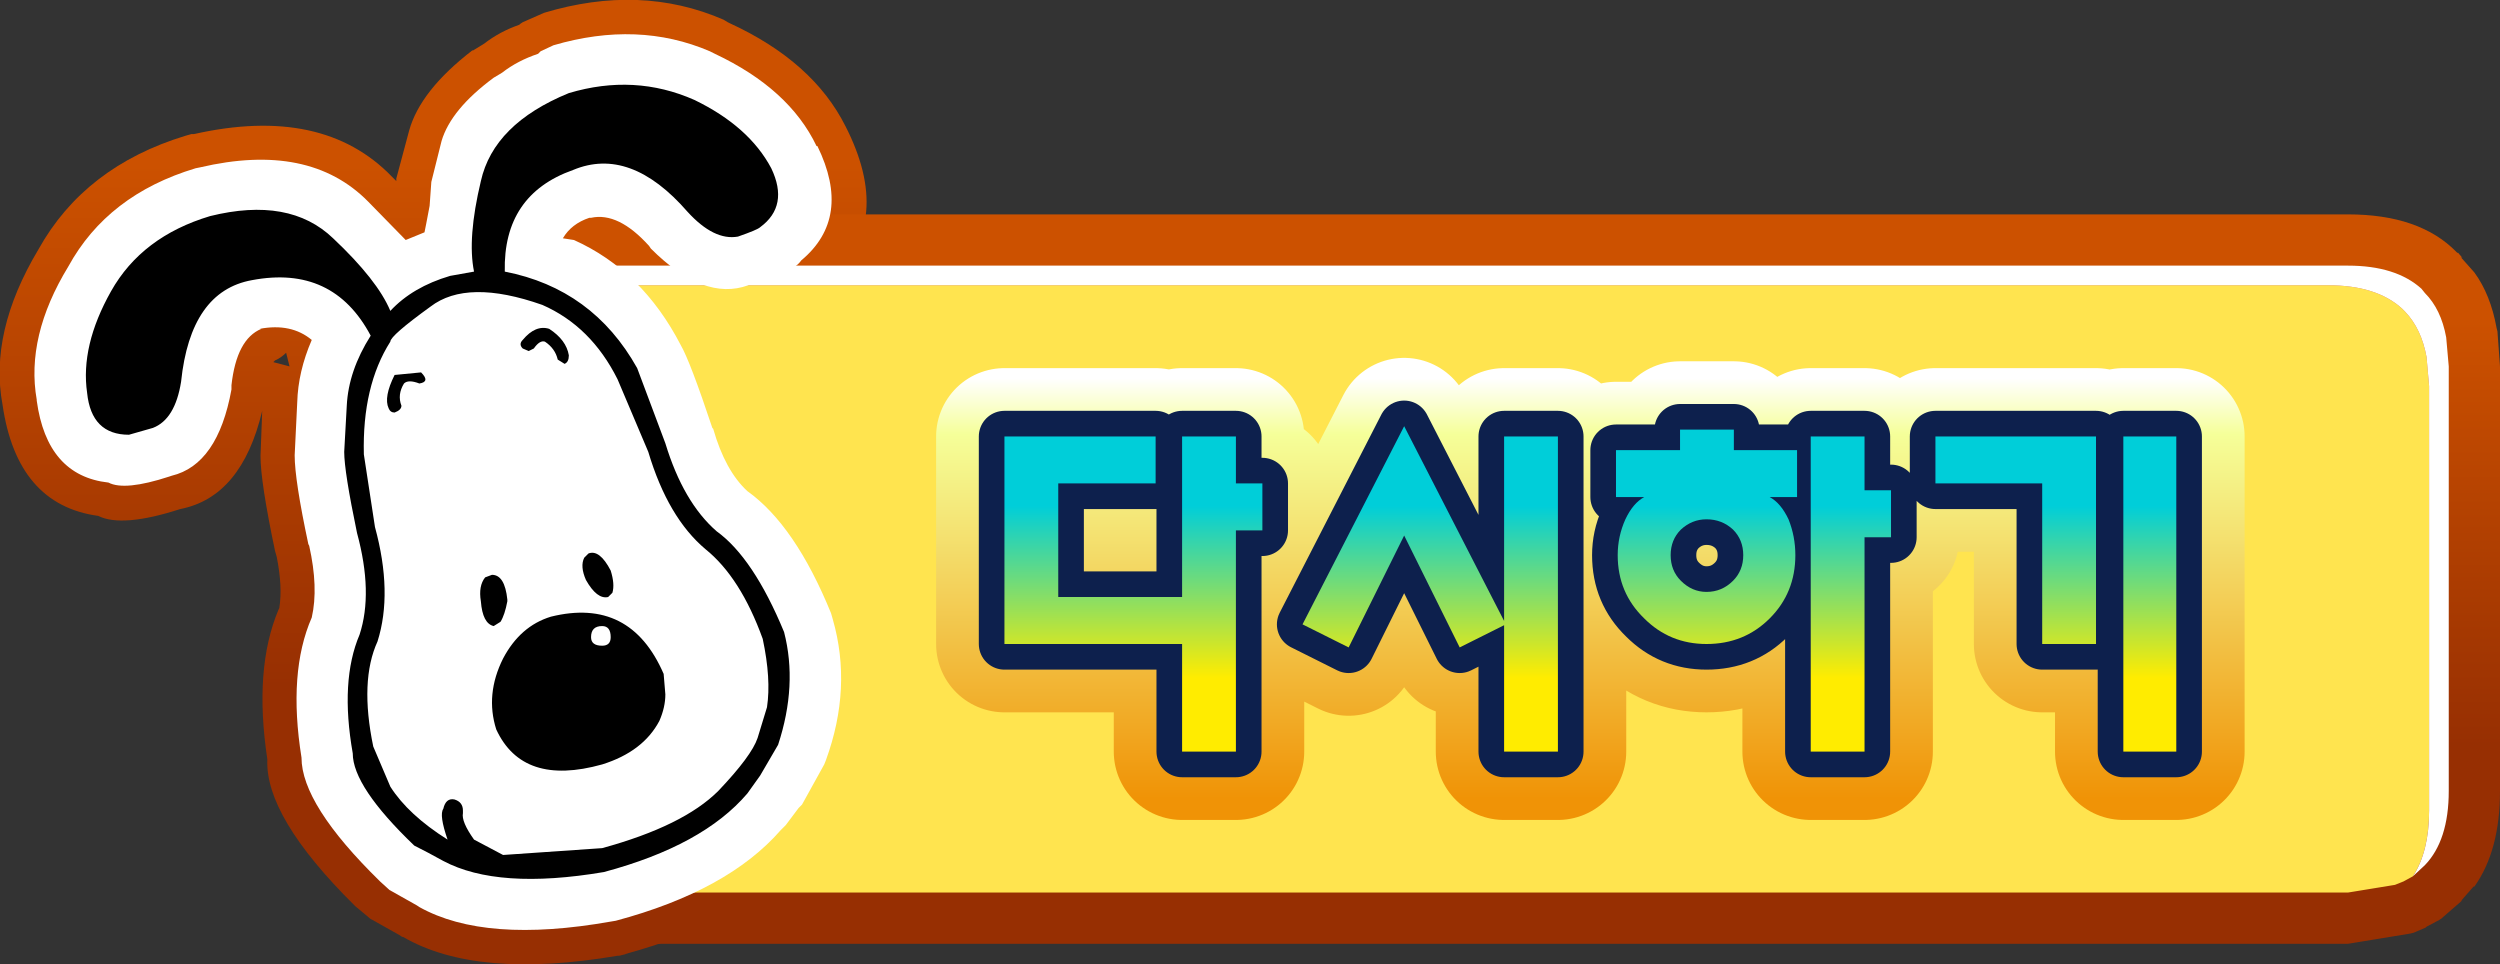
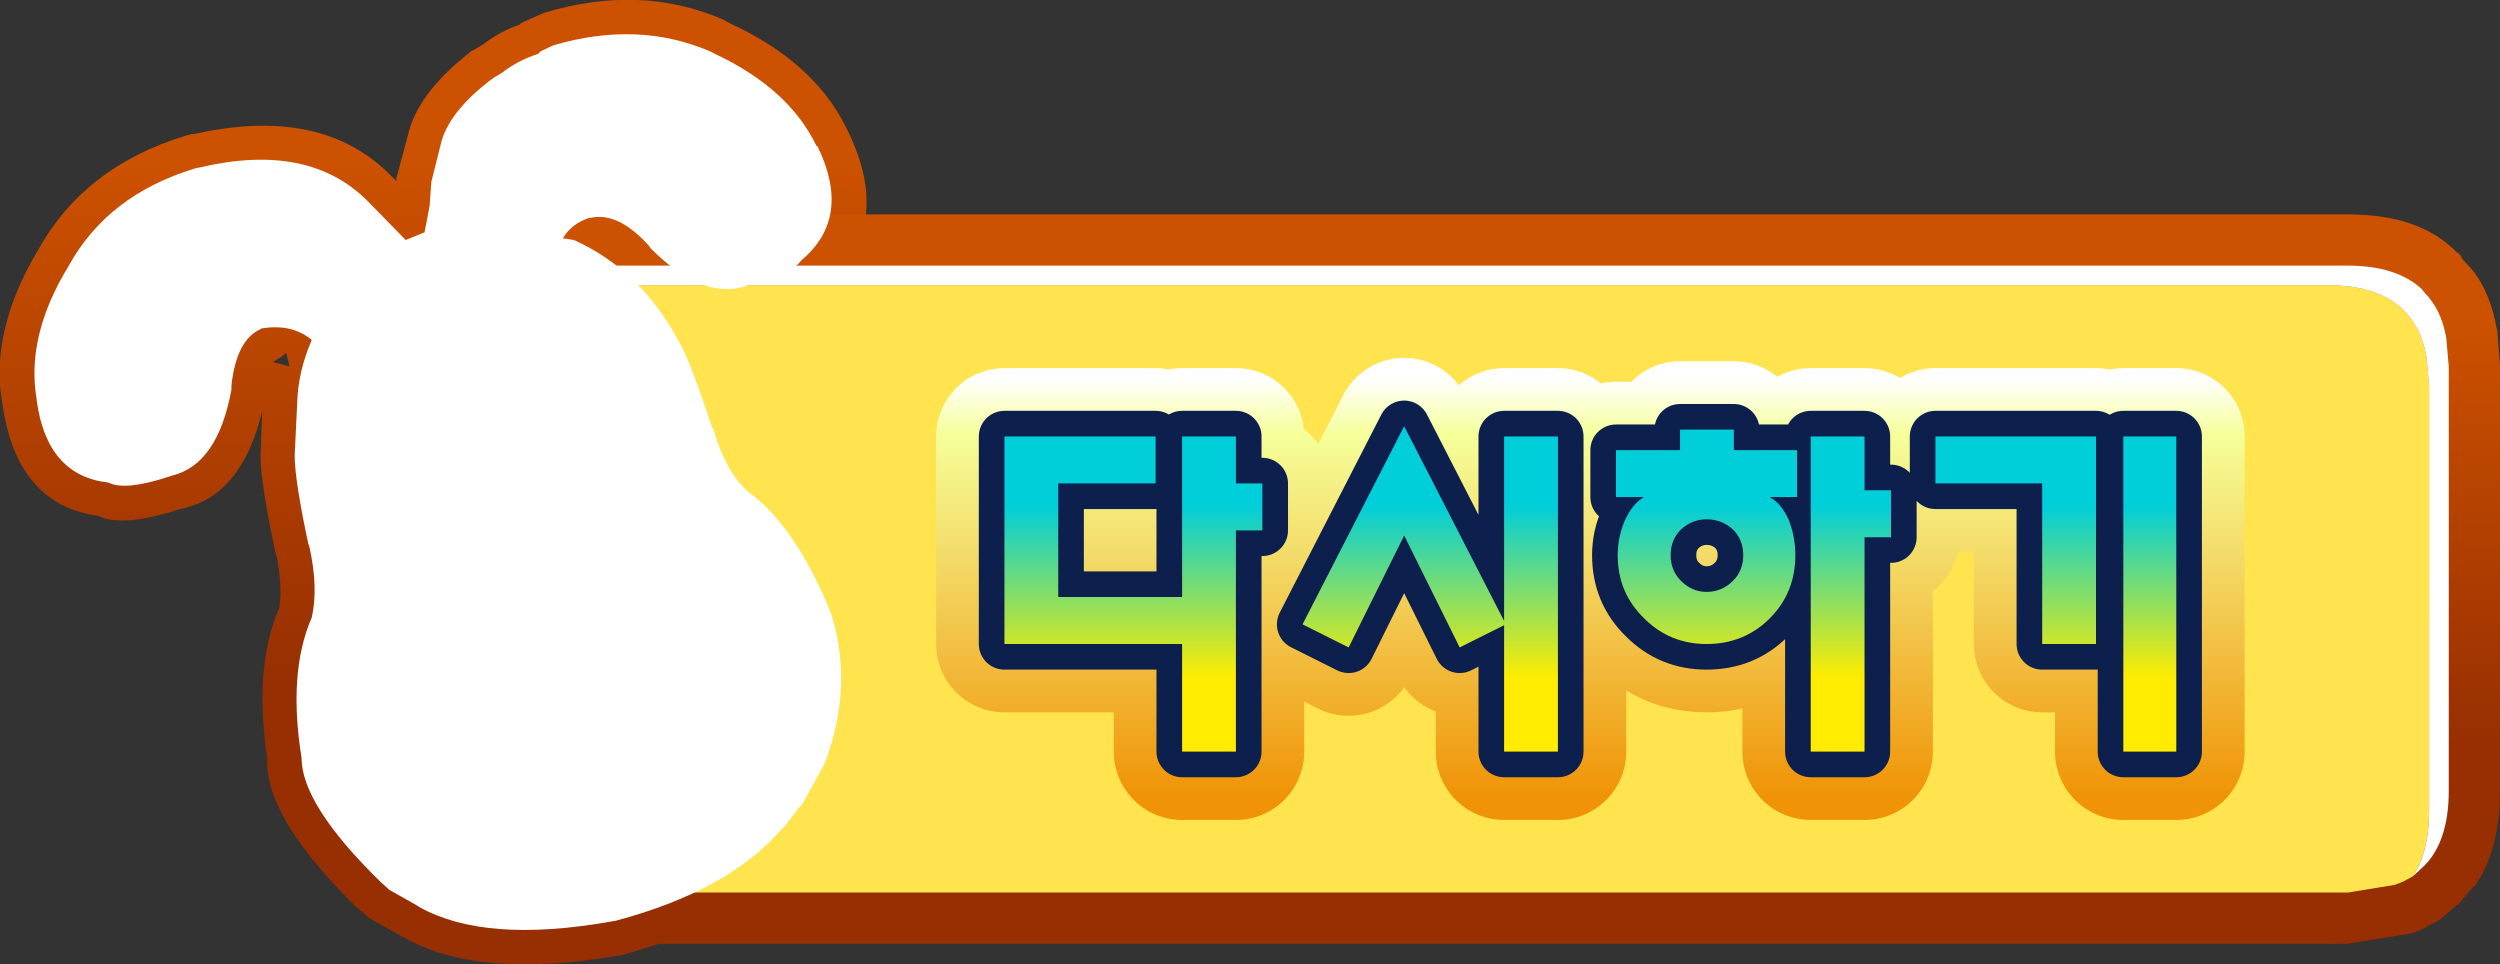
<svg xmlns="http://www.w3.org/2000/svg" height="56.45px" width="146.35px">
  <rect width="100%" height="100%" fill="#333333" stroke="none" />
  <g transform="matrix(1.0, 0.0, 0.0, 1.0, 84.1, 33.6)">
    <path d="M-81.85 -19.0 Q-79.15 -23.85 -73.25 -25.65 L-72.9 -25.75 -72.75 -25.75 Q-65.2 -27.45 -61.15 -23.25 L-61.1 -23.2 -60.9 -23.0 -60.9 -23.1 -60.9 -23.15 -60.15 -25.95 Q-59.5 -28.3 -56.45 -30.65 L-56.4 -30.65 -55.75 -31.05 Q-54.85 -31.75 -53.7 -32.15 L-53.65 -32.2 -53.5 -32.3 -52.25 -32.85 Q-46.6 -34.55 -41.75 -32.45 L-41.5 -32.3 -41.4 -32.25 Q-36.5 -30.0 -34.6 -26.2 L-34.45 -25.9 Q-31.8 -20.4 -35.65 -17.05 -36.4 -15.9 -39.55 -15.1 L-39.6 -15.05 Q-41.1 -14.4 -42.7 -14.75 L-42.5 -14.4 -42.5 -14.35 -40.55 -9.35 -40.45 -9.05 Q-39.9 -7.25 -39.0 -6.35 L-39.0 -6.3 Q-35.9 -4.1 -33.6 1.6 L-33.5 1.8 -33.45 2.1 Q-32.15 6.55 -33.8 11.4 L-33.9 11.65 -34.0 12.0 -35.5 14.6 -35.75 14.95 -35.8 14.95 -36.5 15.95 -36.75 16.2 -37.0 16.4 Q-40.35 20.3 -47.5 22.25 L-47.45 22.25 -47.85 22.35 -47.95 22.35 Q-56.2 23.75 -60.5 21.25 L-60.55 21.25 -60.7 21.15 -62.3 20.25 -62.4 20.2 -63.3 19.45 -63.35 19.4 Q-68.6 14.2 -68.45 10.85 -69.25 5.55 -67.8 2.1 L-67.75 2.0 Q-67.55 0.75 -67.9 -1.0 L-68.0 -1.35 Q-68.85 -5.4 -68.85 -6.9 L-68.75 -9.55 Q-69.95 -4.5 -73.55 -3.8 -76.95 -2.7 -78.35 -3.4 -83.1 -4.05 -83.95 -9.9 -84.75 -14.15 -81.85 -19.0 M-67.15 -12.15 L-67.35 -12.95 Q-67.65 -12.65 -68.0 -12.5 L-68.1 -12.4 -67.15 -12.15 M-49.05 -18.9 L-49.1 -18.9 -49.25 -18.85 -49.45 -18.85 -49.55 -18.85 -49.45 -18.6 -49.15 -18.8 -49.05 -18.9" fill="url(#gradient0)" fill-rule="evenodd" stroke="none" />
    <path d="M60.75 -17.65 Q61.7 -16.35 62.05 -14.4 L62.1 -14.2 62.25 -12.15 62.25 12.7 Q62.25 16.2 60.75 18.3 L60.7 18.3 60.0 19.1 60.0 19.15 60.05 19.1 58.9 20.1 58.85 20.15 58.7 20.25 57.95 20.65 58.0 20.65 57.95 20.65 57.9 20.7 57.2 21.0 57.0 21.05 53.35 21.65 -53.65 21.65 Q-62.55 21.6 -62.55 12.7 L-62.55 -12.15 -62.35 -14.4 -62.15 -15.2 -62.15 -15.3 -61.95 -15.9 -61.9 -16.05 -61.9 -16.0 -61.15 -17.55 -61.1 -17.6 -61.05 -17.7 -61.0 -17.8 -59.95 -18.9 Q-57.85 -21.05 -53.65 -21.05 L53.35 -21.05 Q57.55 -21.05 59.7 -18.85 L59.75 -18.8 59.8 -18.8 60.05 -18.5 59.95 -18.55 60.75 -17.65 M-59.95 -18.9 L-60.0 -18.85 -59.95 -18.9" fill="url(#gradient1)" fill-rule="evenodd" stroke="none" />
    <path d="M-58.65 -15.9 Q-57.2 -16.9 -54.8 -16.9 L52.2 -16.9 Q55.0 -16.9 56.5 -15.55 L56.7 -15.35 Q57.65 -14.35 57.95 -12.7 L58.1 -11.0 58.1 13.85 Q58.1 16.25 57.15 17.7 L56.6 18.0 56.1 18.2 53.35 18.65 -53.65 18.65 Q-59.55 18.6 -59.55 12.7 L-59.55 -12.15 -59.4 -13.85 -59.25 -14.45 -59.1 -14.95 -58.65 -15.9" fill="#ffe44f" fill-rule="evenodd" stroke="none" />
    <path d="M57.15 17.7 Q58.1 16.25 58.1 13.85 L58.1 -11.0 57.95 -12.7 Q57.65 -14.35 56.7 -15.35 L56.5 -15.55 Q55.0 -16.9 52.2 -16.9 L-54.8 -16.9 Q-57.2 -16.9 -58.65 -15.9 L-58.6 -16.0 -57.95 -16.7 Q-56.5 -18.05 -53.65 -18.05 L53.35 -18.05 Q56.15 -18.05 57.65 -16.7 L57.85 -16.45 Q58.8 -15.5 59.1 -13.85 L59.25 -12.15 59.25 12.7 Q59.25 15.6 57.85 17.05 L57.15 17.7" fill="#ffffff" fill-rule="evenodd" stroke="none" />
    <path d="M-42.55 -30.6 L-42.25 -30.45 Q-37.9 -28.4 -36.3 -25.05 L-36.25 -25.05 Q-34.2 -20.85 -37.2 -18.35 -37.7 -17.6 -40.25 -16.95 L-40.3 -16.9 Q-42.9 -15.95 -46.0 -19.05 L-46.1 -19.2 Q-47.9 -21.2 -49.5 -20.85 L-49.6 -20.85 Q-50.65 -20.5 -51.15 -19.65 L-50.5 -19.55 Q-46.5 -17.75 -44.25 -13.4 -43.7 -12.45 -42.4 -8.55 L-42.35 -8.5 Q-41.65 -6.05 -40.35 -4.85 -37.55 -2.85 -35.45 2.3 L-35.35 2.65 Q-34.2 6.65 -35.75 10.9 L-35.85 11.15 -37.15 13.5 -37.35 13.7 -38.1 14.7 -38.4 15.0 Q-41.5 18.55 -48.05 20.3 L-48.35 20.35 Q-55.7 21.65 -59.55 19.5 L-59.7 19.4 -61.3 18.5 -61.85 18.0 Q-66.45 13.5 -66.45 10.75 -67.25 5.75 -65.85 2.55 -65.45 0.8 -66.0 -1.65 L-66.05 -1.75 Q-66.85 -5.5 -66.85 -6.95 L-66.7 -10.05 Q-66.65 -11.85 -65.85 -13.7 -67.05 -14.7 -68.9 -14.35 L-68.8 -14.35 Q-70.25 -13.75 -70.55 -11.05 L-70.55 -10.8 Q-71.35 -6.4 -74.05 -5.75 L-74.2 -5.7 Q-76.8 -4.85 -77.75 -5.35 -81.35 -5.75 -81.95 -10.15 L-81.95 -10.2 Q-82.6 -13.9 -80.1 -18.0 -77.8 -22.2 -72.65 -23.75 L-72.4 -23.8 Q-66.0 -25.3 -62.55 -21.8 L-60.35 -19.55 -59.25 -20.0 -59.15 -20.5 -58.95 -21.55 -58.85 -22.95 -58.25 -25.35 Q-57.7 -27.2 -55.2 -29.05 L-54.7 -29.35 Q-53.8 -30.05 -52.6 -30.45 L-52.45 -30.6 -51.7 -30.95 Q-46.75 -32.4 -42.55 -30.6" fill="#ffffff" fill-rule="evenodd" stroke="none" />
    <path d="M-58.9 -15.65 Q-56.75 -17.3 -52.35 -15.75 -49.5 -14.5 -47.95 -11.4 L-46.15 -7.15 Q-45.0 -3.3 -42.8 -1.45 -40.75 0.2 -39.45 3.8 -38.95 6.15 -39.2 7.8 L-39.75 9.6 Q-40.1 10.65 -42.05 12.7 -44.1 14.75 -48.85 16.05 L-54.65 16.45 -56.35 15.55 Q-57.1 14.5 -57.0 14.0 L-57.0 13.85 Q-57.0 13.35 -57.5 13.2 -58.0 13.1 -58.15 13.75 -58.4 14.1 -57.9 15.55 -60.2 14.1 -61.25 12.45 L-62.25 10.1 Q-63.05 6.25 -62.0 3.95 -61.1 1.1 -62.15 -2.75 L-62.8 -7.0 Q-62.9 -11.0 -61.25 -13.6 -61.25 -13.95 -58.9 -15.65 M-52.85 -13.2 Q-52.5 -13.7 -52.2 -13.6 -51.6 -13.2 -51.45 -12.55 L-51.05 -12.3 Q-50.8 -12.4 -50.8 -12.8 -50.95 -13.7 -51.95 -14.35 -52.75 -14.6 -53.5 -13.7 -53.75 -13.45 -53.5 -13.2 L-53.15 -13.05 Q-53.15 -13.05 -52.85 -13.2 M-54.8 2.8 Q-54.55 2.4 -54.4 1.6 L-54.4 1.5 Q-54.55 0.05 -55.3 0.05 L-55.7 0.2 Q-56.1 0.7 -55.95 1.6 -55.85 2.9 -55.2 3.05 L-54.8 2.8 M-48.25 1.1 Q-48.1 0.6 -48.35 -0.2 -49.0 -1.45 -49.65 -1.2 L-49.9 -0.95 Q-50.15 -0.45 -49.8 0.35 -49.15 1.5 -48.5 1.35 L-48.25 1.1 M-48.85 3.05 Q-48.35 3.05 -48.35 3.7 -48.35 4.2 -48.85 4.2 -49.5 4.2 -49.5 3.7 -49.5 3.05 -48.85 3.05 M-59.45 -11.8 L-61.0 -11.65 Q-61.65 -10.35 -61.35 -9.7 -61.25 -9.45 -61.0 -9.45 -60.6 -9.6 -60.6 -9.85 -60.85 -10.5 -60.45 -11.15 -60.2 -11.4 -59.55 -11.15 -58.9 -11.25 -59.45 -11.8 M-45.5 8.6 Q-45.15 7.8 -45.15 7.05 L-45.25 5.85 Q-47.2 1.35 -51.85 2.5 -53.65 3.05 -54.65 4.95 -55.7 7.05 -55.05 9.1 -53.5 12.45 -48.85 11.15 -46.45 10.4 -45.5 8.6" fill="#ffffff" fill-rule="evenodd" stroke="none" />
-     <path d="M-43.45 -27.75 Q-40.25 -26.2 -38.95 -23.75 -37.9 -21.55 -39.6 -20.3 -39.75 -20.15 -40.9 -19.75 -42.3 -19.5 -43.85 -21.2 -47.2 -25.05 -50.55 -23.65 -54.65 -22.2 -54.55 -17.7 -49.4 -16.7 -46.8 -12.05 L-45.15 -7.65 Q-44.1 -4.2 -42.15 -2.5 -40.0 -0.95 -38.2 3.4 -37.4 6.5 -38.55 10.0 L-39.6 11.8 -40.35 12.85 Q-42.95 15.9 -48.75 17.45 -54.95 18.5 -58.15 16.8 -59.05 16.3 -59.85 15.9 -63.45 12.45 -63.45 10.5 -64.2 6.25 -63.05 3.55 -62.25 1.1 -63.2 -2.4 -63.95 -6.0 -63.95 -7.15 L-63.8 -9.85 Q-63.7 -11.9 -62.4 -13.95 -64.6 -18.1 -69.35 -17.2 -72.95 -16.55 -73.5 -11.25 -73.85 -9.05 -75.15 -8.55 L-76.55 -8.15 Q-78.75 -8.15 -79.0 -10.6 -79.4 -13.35 -77.6 -16.55 -75.8 -19.75 -71.8 -20.95 -67.15 -22.1 -64.6 -19.65 -62.0 -17.2 -61.25 -15.4 -59.95 -16.8 -57.75 -17.45 L-56.35 -17.7 Q-56.75 -19.65 -55.95 -23.0 -55.2 -26.35 -50.8 -28.15 -46.95 -29.3 -43.45 -27.75 M-48.25 1.1 L-48.5 1.35 Q-49.15 1.5 -49.8 0.35 -50.15 -0.45 -49.9 -0.95 L-49.65 -1.2 Q-49.0 -1.45 -48.35 -0.2 -48.1 0.6 -48.25 1.1 M-54.8 2.8 L-55.2 3.05 Q-55.85 2.9 -55.95 1.6 -56.1 0.7 -55.7 0.2 L-55.3 0.05 Q-54.55 0.05 -54.4 1.5 L-54.4 1.6 Q-54.55 2.4 -54.8 2.8 M-52.85 -13.2 Q-53.15 -13.05 -53.15 -13.05 L-53.5 -13.2 Q-53.75 -13.45 -53.5 -13.7 -52.75 -14.6 -51.95 -14.35 -50.95 -13.7 -50.8 -12.8 -50.8 -12.4 -51.05 -12.3 L-51.45 -12.55 Q-51.6 -13.2 -52.2 -13.6 -52.5 -13.7 -52.85 -13.2 M-58.9 -15.65 Q-61.25 -13.95 -61.25 -13.6 -62.9 -11.0 -62.8 -7.0 L-62.15 -2.75 Q-61.1 1.1 -62.0 3.95 -63.05 6.25 -62.25 10.1 L-61.25 12.45 Q-60.2 14.1 -57.9 15.55 -58.4 14.1 -58.15 13.75 -58.0 13.1 -57.5 13.2 -57.0 13.35 -57.0 13.85 L-57.0 14.0 Q-57.1 14.5 -56.35 15.55 L-54.65 16.45 -48.85 16.05 Q-44.1 14.75 -42.05 12.7 -40.1 10.65 -39.75 9.6 L-39.2 7.8 Q-38.95 6.15 -39.45 3.8 -40.75 0.2 -42.8 -1.45 -45.0 -3.3 -46.15 -7.15 L-47.95 -11.4 Q-49.5 -14.5 -52.35 -15.75 -56.75 -17.3 -58.9 -15.65 M-48.85 3.05 Q-49.5 3.05 -49.5 3.7 -49.5 4.2 -48.85 4.2 -48.35 4.2 -48.35 3.7 -48.35 3.05 -48.85 3.05 M-45.5 8.6 Q-46.45 10.4 -48.85 11.15 -53.5 12.45 -55.05 9.1 -55.7 7.05 -54.65 4.95 -53.65 3.05 -51.85 2.5 -47.2 1.35 -45.25 5.85 L-45.15 7.05 Q-45.15 7.8 -45.5 8.6 M-59.45 -11.8 Q-58.9 -11.25 -59.55 -11.15 -60.2 -11.4 -60.45 -11.15 -60.85 -10.5 -60.6 -9.85 -60.6 -9.6 -61.0 -9.45 -61.25 -9.45 -61.35 -9.7 -61.65 -10.35 -61.0 -11.65 L-59.45 -11.8" fill="#000000" fill-rule="evenodd" stroke="none" />
-     <path d="M13.7 -1.1 Q13.7 -0.2 14.3 0.4 14.95 1.05 15.8 1.05 16.7 1.05 17.35 0.4 17.95 -0.2 17.95 -1.1 17.95 -2.0 17.35 -2.6 16.7 -3.2 15.8 -3.2 14.95 -3.2 14.3 -2.6 13.7 -2.0 13.7 -1.1 M10.5 -7.25 L14.25 -7.25 14.25 -8.45 17.4 -8.45 17.4 -7.25 21.1 -7.25 21.1 -4.5 19.5 -4.5 Q20.15 -4.15 20.6 -3.2 21.0 -2.2 21.0 -1.1 21.0 1.1 19.5 2.6 18.0 4.1 15.8 4.1 13.65 4.1 12.15 2.6 10.6 1.1 10.6 -1.1 10.6 -2.2 11.05 -3.2 11.5 -4.15 12.15 -4.5 L10.5 -4.5 10.5 -7.25 M7.1 -8.05 L7.1 10.4 3.95 10.4 3.95 3.0 1.35 4.3 -1.9 -2.25 -5.15 4.3 -7.85 2.95 -1.9 -8.65 3.95 2.75 3.95 -8.05 7.1 -8.05 M25.05 -2.15 L25.05 10.4 21.9 10.4 21.9 -8.05 25.05 -8.05 25.05 -4.9 26.6 -4.9 26.6 -2.15 25.05 -2.15 M29.2 -8.05 L38.6 -8.05 38.6 4.1 35.45 4.1 35.45 -5.3 29.2 -5.3 29.2 -8.05 M43.3 -8.05 L43.3 10.4 40.2 10.4 40.2 -8.05 43.3 -8.05 M-16.45 -8.05 L-16.45 -5.3 -22.15 -5.3 -22.15 1.35 -14.9 1.35 -14.9 -8.05 -11.75 -8.05 -11.75 -5.3 -10.2 -5.3 -10.2 -2.55 -11.75 -2.55 -11.75 10.4 -14.9 10.4 -14.9 4.1 -25.3 4.1 -25.3 -8.05 -16.45 -8.05" fill="#0d204d" fill-rule="evenodd" stroke="none" />
    <path d="M13.7 -1.1 Q13.7 -0.2 14.3 0.4 14.95 1.05 15.8 1.05 16.7 1.05 17.35 0.4 17.95 -0.2 17.95 -1.1 17.95 -2.0 17.35 -2.6 16.7 -3.2 15.8 -3.2 14.95 -3.2 14.3 -2.6 13.7 -2.0 13.7 -1.1 M10.5 -7.25 L14.25 -7.25 14.25 -8.45 17.4 -8.45 17.4 -7.25 21.1 -7.25 21.1 -4.5 19.5 -4.5 Q20.15 -4.15 20.6 -3.2 21.0 -2.2 21.0 -1.1 21.0 1.1 19.5 2.6 18.0 4.1 15.8 4.1 13.65 4.1 12.15 2.6 10.6 1.1 10.6 -1.1 10.6 -2.2 11.05 -3.2 11.5 -4.15 12.15 -4.5 L10.5 -4.5 10.5 -7.25 M7.1 -8.05 L7.1 10.4 3.95 10.4 3.95 3.0 1.35 4.3 -1.9 -2.25 -5.15 4.3 -7.85 2.95 -1.9 -8.65 3.95 2.75 3.95 -8.05 7.1 -8.05 M25.05 -2.15 L25.05 10.4 21.9 10.4 21.9 -8.05 25.05 -8.05 25.05 -4.9 26.6 -4.9 26.6 -2.15 25.05 -2.15 M29.2 -8.05 L38.6 -8.05 38.6 4.1 35.45 4.1 35.45 -5.3 29.2 -5.3 29.2 -8.05 M43.3 -8.05 L43.3 10.4 40.2 10.4 40.2 -8.05 43.3 -8.05 M-16.45 -8.05 L-16.45 -5.3 -22.15 -5.3 -22.15 1.35 -14.9 1.35 -14.9 -8.05 -11.75 -8.05 -11.75 -5.3 -10.2 -5.3 -10.2 -2.55 -11.75 -2.55 -11.75 10.4 -14.9 10.4 -14.9 4.1 -25.3 4.1 -25.3 -8.05 -16.45 -8.05" fill="none" stroke="url(#gradient2)" stroke-linecap="round" stroke-linejoin="round" stroke-width="8.0" />
    <path d="M7.1 -8.05 L7.1 10.4 3.95 10.4 3.95 3.0 1.35 4.3 -1.9 -2.25 -5.15 4.3 -7.85 2.95 -1.9 -8.65 3.95 2.75 3.95 -8.05 7.1 -8.05 M10.5 -7.25 L14.25 -7.25 14.25 -8.45 17.4 -8.45 17.4 -7.25 21.1 -7.25 21.1 -4.5 19.5 -4.5 Q20.15 -4.15 20.6 -3.2 21.0 -2.2 21.0 -1.1 21.0 1.1 19.5 2.6 18.0 4.1 15.8 4.1 13.65 4.1 12.15 2.6 10.6 1.1 10.6 -1.1 10.6 -2.2 11.05 -3.2 11.5 -4.15 12.15 -4.5 L10.5 -4.5 10.5 -7.25 M13.7 -1.1 Q13.7 -0.2 14.3 0.4 14.95 1.05 15.8 1.05 16.7 1.05 17.35 0.4 17.95 -0.2 17.95 -1.1 17.95 -2.0 17.35 -2.6 16.7 -3.2 15.8 -3.2 14.95 -3.2 14.3 -2.6 13.7 -2.0 13.7 -1.1 M29.2 -8.05 L38.6 -8.05 38.6 4.1 35.45 4.1 35.45 -5.3 29.2 -5.3 29.2 -8.05 M25.05 -2.15 L25.05 10.4 21.9 10.4 21.9 -8.05 25.05 -8.05 25.05 -4.9 26.6 -4.9 26.6 -2.15 25.05 -2.15 M43.3 -8.05 L43.3 10.4 40.2 10.4 40.2 -8.05 43.3 -8.05 M-16.45 -8.05 L-16.45 -5.3 -22.15 -5.3 -22.15 1.35 -14.9 1.35 -14.9 -8.05 -11.75 -8.05 -11.75 -5.3 -10.2 -5.3 -10.2 -2.55 -11.75 -2.55 -11.75 10.4 -14.9 10.4 -14.9 4.1 -25.3 4.1 -25.3 -8.05 -16.45 -8.05" fill="url(#gradient3)" fill-rule="evenodd" stroke="none" />
    <path d="M7.1 -8.05 L7.1 10.4 3.95 10.4 3.95 3.0 1.35 4.3 -1.9 -2.25 -5.15 4.3 -7.85 2.95 -1.9 -8.65 3.95 2.75 3.95 -8.05 7.1 -8.05 M10.5 -7.25 L14.25 -7.25 14.25 -8.45 17.4 -8.45 17.4 -7.25 21.1 -7.25 21.1 -4.5 19.5 -4.5 Q20.15 -4.15 20.6 -3.2 21.0 -2.2 21.0 -1.1 21.0 1.1 19.5 2.6 18.0 4.1 15.8 4.1 13.65 4.1 12.15 2.6 10.6 1.1 10.6 -1.1 10.6 -2.2 11.05 -3.2 11.5 -4.15 12.15 -4.5 L10.5 -4.5 10.5 -7.25 M13.7 -1.1 Q13.7 -0.2 14.3 0.4 14.95 1.05 15.8 1.05 16.7 1.05 17.35 0.4 17.95 -0.2 17.95 -1.1 17.95 -2.0 17.35 -2.6 16.7 -3.2 15.8 -3.2 14.95 -3.2 14.3 -2.6 13.7 -2.0 13.7 -1.1 M29.2 -8.05 L38.6 -8.05 38.6 4.1 35.45 4.1 35.45 -5.3 29.2 -5.3 29.2 -8.05 M25.05 -2.15 L25.05 10.4 21.9 10.4 21.9 -8.05 25.05 -8.05 25.05 -4.9 26.6 -4.9 26.6 -2.15 25.05 -2.15 M43.3 -8.05 L43.3 10.4 40.2 10.4 40.2 -8.05 43.3 -8.05 M-16.45 -8.05 L-16.45 -5.3 -22.15 -5.3 -22.15 1.35 -14.9 1.35 -14.9 -8.05 -11.75 -8.05 -11.75 -5.3 -10.2 -5.3 -10.2 -2.55 -11.75 -2.55 -11.75 10.4 -14.9 10.4 -14.9 4.1 -25.3 4.1 -25.3 -8.05 -16.45 -8.05" fill="none" stroke="#0d204d" stroke-linecap="round" stroke-linejoin="round" stroke-width="3.0" />
    <path d="M13.7 -1.1 Q13.7 -0.2 14.3 0.4 14.95 1.05 15.8 1.05 16.7 1.05 17.35 0.4 17.95 -0.2 17.95 -1.1 17.95 -2.0 17.35 -2.6 16.7 -3.2 15.8 -3.2 14.95 -3.2 14.3 -2.6 13.7 -2.0 13.7 -1.1 M10.5 -7.25 L14.25 -7.25 14.25 -8.45 17.4 -8.45 17.4 -7.25 21.1 -7.25 21.1 -4.5 19.5 -4.5 Q20.15 -4.15 20.6 -3.2 21.0 -2.2 21.0 -1.1 21.0 1.1 19.5 2.6 18.0 4.1 15.8 4.1 13.65 4.1 12.15 2.6 10.6 1.1 10.6 -1.1 10.6 -2.2 11.05 -3.2 11.5 -4.15 12.15 -4.5 L10.5 -4.5 10.5 -7.25 M7.1 -8.05 L7.1 10.4 3.95 10.4 3.95 3.0 1.35 4.3 -1.9 -2.25 -5.15 4.3 -7.85 2.95 -1.9 -8.65 3.95 2.75 3.95 -8.05 7.1 -8.05 M25.05 -2.15 L25.05 10.4 21.9 10.4 21.9 -8.05 25.05 -8.05 25.05 -4.9 26.6 -4.9 26.6 -2.15 25.05 -2.15 M29.2 -8.05 L38.6 -8.05 38.6 4.1 35.45 4.1 35.45 -5.3 29.2 -5.3 29.2 -8.05 M43.3 -8.05 L43.3 10.4 40.2 10.4 40.2 -8.05 43.3 -8.05 M-16.45 -8.05 L-16.45 -5.3 -22.15 -5.3 -22.15 1.35 -14.9 1.35 -14.9 -8.05 -11.75 -8.05 -11.75 -5.3 -10.2 -5.3 -10.2 -2.55 -11.75 -2.55 -11.75 10.4 -14.9 10.4 -14.9 4.1 -25.3 4.1 -25.3 -8.05 -16.45 -8.05" fill="url(#gradient4)" fill-rule="evenodd" stroke="none" />
  </g>
  <defs>
    <linearGradient gradientTransform="matrix(0.0, 0.032, -0.029, 0.0, -58.5, -5.4)" gradientUnits="userSpaceOnUse" id="gradient0" spreadMethod="pad" x1="-819.2" x2="819.2">
      <stop offset="0.145" stop-color="#cc5100" />
      <stop offset="0.729" stop-color="#972f02" />
    </linearGradient>
    <linearGradient gradientTransform="matrix(0.0, 0.026, -1.0, 0.0, -7.0, 0.3)" gradientUnits="userSpaceOnUse" id="gradient1" spreadMethod="pad" x1="-819.2" x2="819.2">
      <stop offset="0.145" stop-color="#cc5100" />
      <stop offset="0.729" stop-color="#972f02" />
    </linearGradient>
    <linearGradient gradientTransform="matrix(0.0, -0.015, 0.017, 0.0, 9.0, 0.85)" gradientUnits="userSpaceOnUse" id="gradient2" spreadMethod="pad" x1="-819.2" x2="819.2">
      <stop offset="0.0" stop-color="#f09306" />
      <stop offset="0.867" stop-color="#f5ff99" />
      <stop offset="1.0" stop-color="#ffffff" />
    </linearGradient>
    <linearGradient gradientTransform="matrix(1.0, 0.0, 0.0, 1.0, -5.65, 0.0)" gradientUnits="userSpaceOnUse" id="gradient3" spreadMethod="pad" x1="-819.2" x2="819.2">
      <stop offset="0.0" stop-color="#f09306" />
      <stop offset="0.867" stop-color="#f5ff99" />
      <stop offset="1.0" stop-color="#ffffff" />
    </linearGradient>
    <linearGradient gradientTransform="matrix(0.0, 0.009, -0.012, 0.0, -0.4, 0.85)" gradientUnits="userSpaceOnUse" id="gradient4" spreadMethod="pad" x1="-819.2" x2="819.2">
      <stop offset="0.173" stop-color="#00ced9" />
      <stop offset="0.855" stop-color="#ffec00" />
    </linearGradient>
  </defs>
</svg>